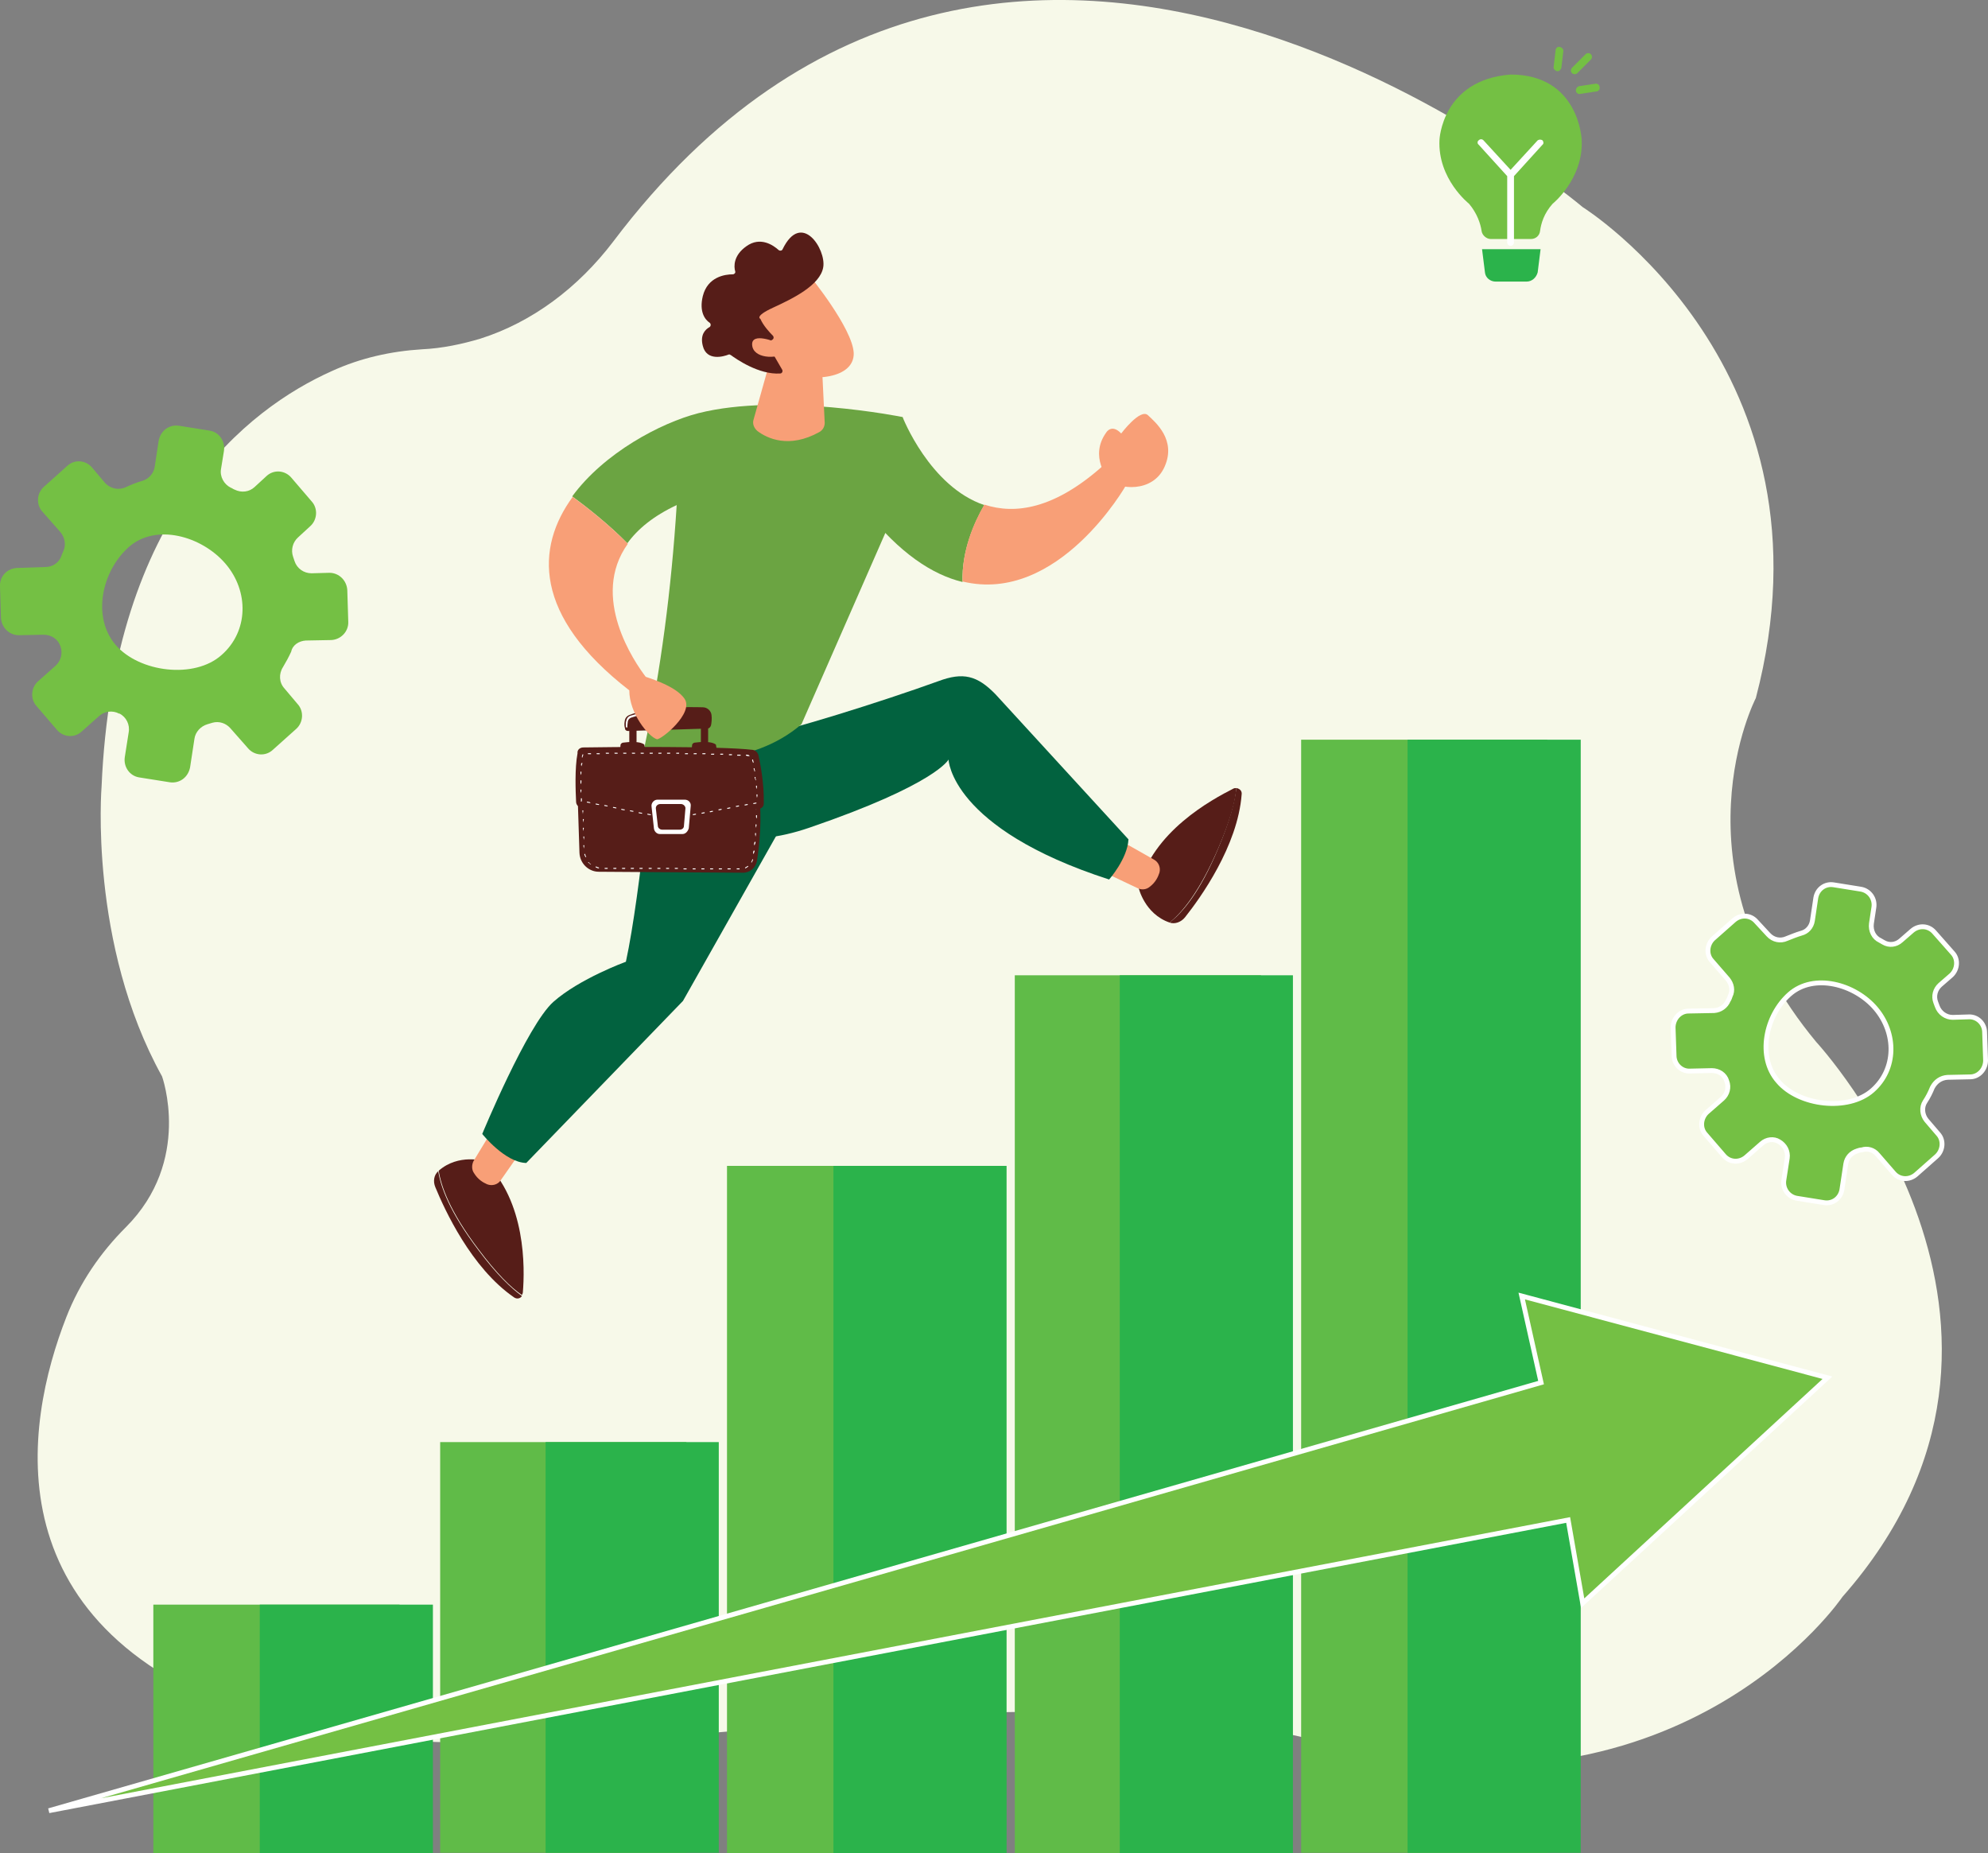
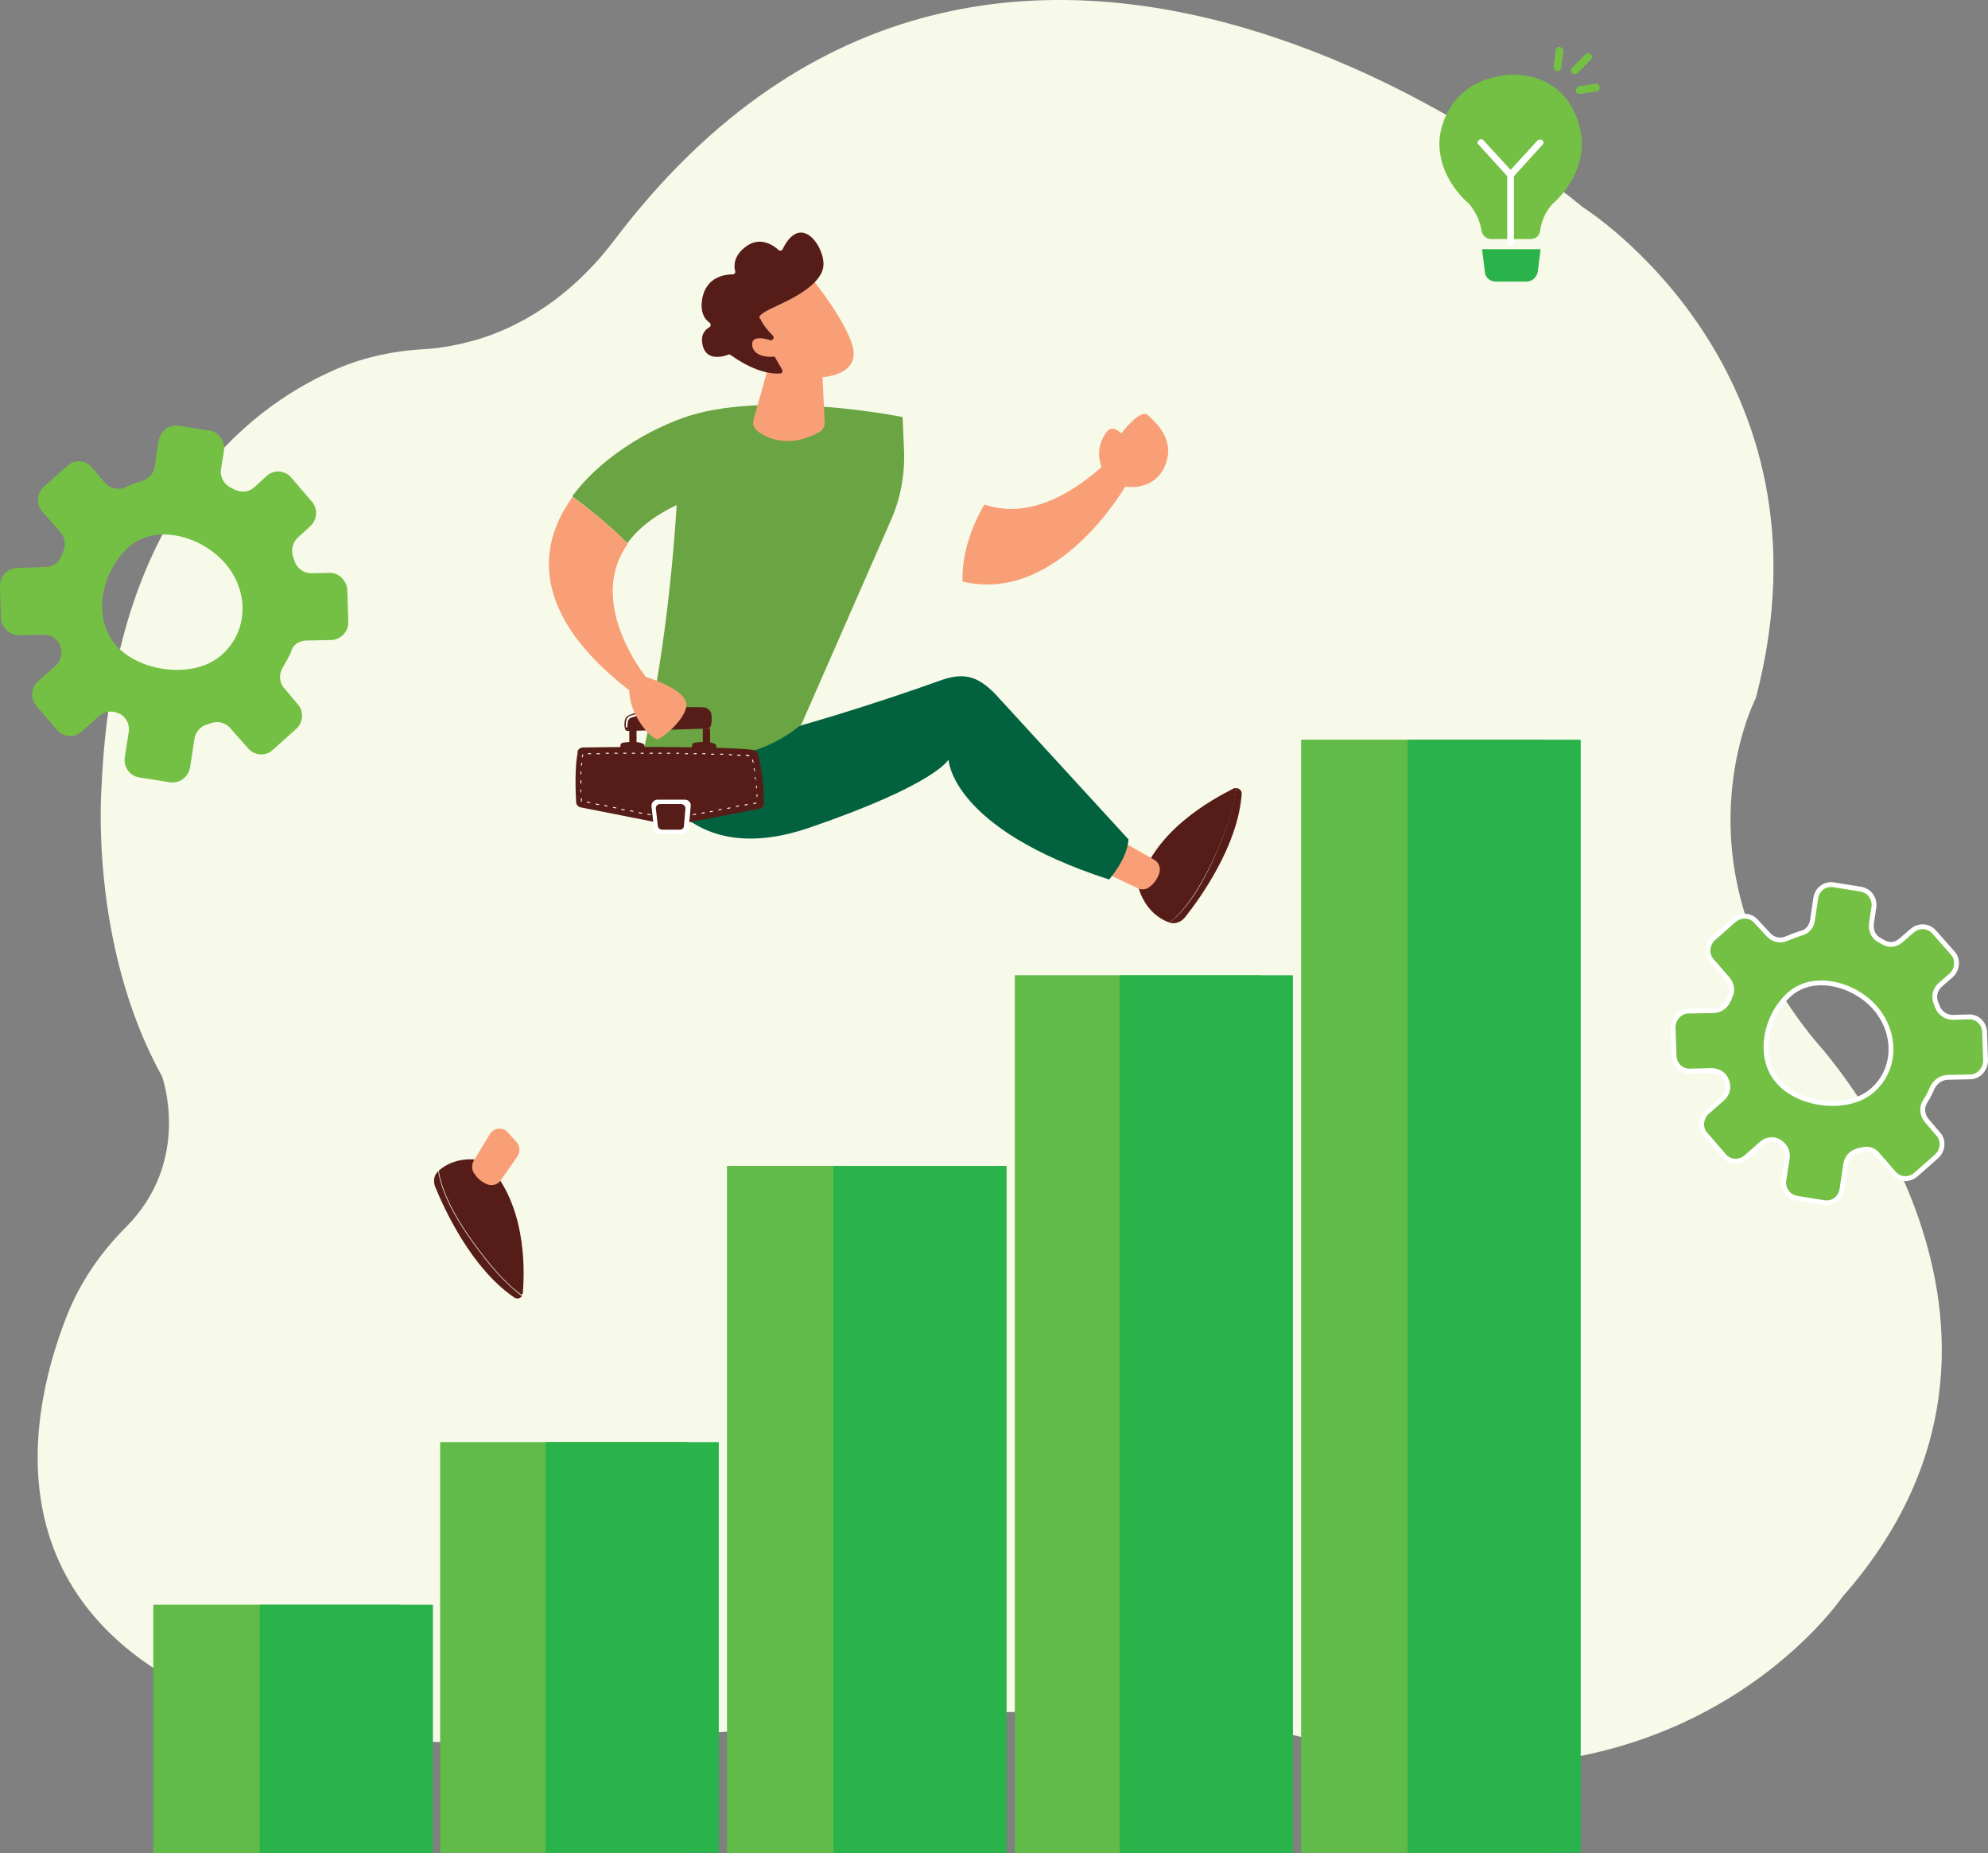
<svg xmlns="http://www.w3.org/2000/svg" id="Layer_1" x="0px" y="0px" style="enable-background:new 0 0 512 512;" xml:space="preserve" viewBox="50.9 64.49 411 383.11">
  <rect x="50.9" y="64.49" width="411" height="383.11" fill="#808080" stroke="none" />
  <style type="text/css">	.st0{fill:#F7F9E9;}	.st1{fill:#74C044;}	.st2{fill:#2BB34B;}	.st3{fill:#FFFFFF;}	.st4{fill-rule:evenodd;clip-rule:evenodd;fill:#60BB48;}	.st5{fill-rule:evenodd;clip-rule:evenodd;fill:#2BB34B;}	.st6{fill:#74C044;stroke:#FFFFFF;stroke-miterlimit:10;}	.st7{fill:#6BA442;}	.st8{fill:#F89F77;}	.st9{fill:#561D18;}	.st10{fill:#02623F;}</style>
  <g>
    <path id="XMLID_34_" class="st0" d="M105.9,420c-57.5-18.1-49.9-61.2-41.3-83.2c2.8-7.2,7.1-13.4,12.3-18.6   c13.8-13.8,7.5-31.2,7.5-31.2c-15.2-27.4-12.5-59.9-12.5-59.9c2.4-56.7,30.2-78.1,47.6-85.9c5.9-2.7,12.2-4.1,18.6-4.5   c4.3-0.2,8.4-1.1,12.1-2.2c10.7-3.4,20.2-10.5,27.5-20.1c81.5-108,200.4-7.1,200.4-7.1s53.7,33.5,35.8,101.5   c0,0-17.9,34.5,12.5,71.1c0,0,54.6,58.9,5.4,114.7c0,0-32.2,47.7-102.9,31.5c0,0-33.1-13.2-112.8-5.1   C216,421,138.1,430.1,105.9,420z" />
    <g>
      <path class="st1" d="M377.9,93.4c0,0-0.5-13.5-14.7-13.5c0,0,0,0,0,0c0,0,0,0,0,0c0,0,0,0,0,0c0,0,0,0,0,0    c-14.2,1.1-14.7,13.5-14.7,13.5c-0.4,8.1,6.1,13.2,6.1,13.2c1.7,2,2.4,4.2,2.6,5.6c0.1,0.9,1,1.7,1.9,1.7h2.8h2.7h2.8    c1,0,1.8-0.7,1.9-1.7c0.2-1.5,0.8-3.6,2.6-5.6C371.8,106.7,378.3,101.5,377.9,93.4z" />
      <path class="st2" d="M366.5,122.7h-6.4c-1.1,0-2.1-0.8-2.2-1.9l-0.6-4.8h12.1l-0.6,4.8C368.5,121.9,367.6,122.7,366.5,122.7z" />
      <g>
        <path class="st1" d="M377,82.5c0.1-0.1,0.3-0.2,0.4-0.2l3.3-0.5c0.4-0.1,0.9,0.2,0.9,0.7c0.1,0.4-0.2,0.9-0.7,0.9l-3.3,0.5     c-0.4,0.1-0.9-0.2-0.9-0.7C376.7,82.9,376.8,82.7,377,82.5z" />
        <path class="st1" d="M375.9,78.5l2.8-2.8c0.3-0.3,0.8-0.3,1.1,0c0.3,0.3,0.3,0.8,0,1.1l-2.8,2.8c-0.3,0.3-0.8,0.3-1.1,0     C375.6,79.4,375.6,78.8,375.9,78.5z" />
        <path class="st1" d="M372.7,74.4c0.2-0.2,0.4-0.3,0.7-0.2c0.4,0.1,0.8,0.5,0.7,0.9l-0.4,3.4c-0.1,0.4-0.5,0.8-0.9,0.7     c-0.4-0.1-0.8-0.5-0.7-0.9l0.4-3.4C372.5,74.7,372.6,74.5,372.7,74.4z" />
      </g>
      <path class="st3" d="M369.8,93.5c-0.3-0.2-0.7-0.2-1,0l-5.6,6.1l-5.6-6.1c-0.3-0.3-0.7-0.3-1,0c-0.3,0.2-0.3,0.7,0,0.9l5.9,6.5    v13.7c0,0.4,0.3,0.7,0.7,0.7c0.4,0,0.7-0.3,0.7-0.7v-13.7l5.9-6.5C370.1,94.2,370,93.7,369.8,93.5z" />
    </g>
    <g>
      <g>
        <rect x="201.2" y="305.5" class="st4" width="50.9" height="142.1" />
        <rect x="223.2" y="305.5" class="st5" width="35.8" height="142.1" />
      </g>
      <g>
        <rect x="260.7" y="266.1" class="st4" width="50.9" height="181.5" />
        <rect x="282.4" y="266.1" class="st5" width="35.8" height="181.5" />
      </g>
      <g>
        <g>
          <rect x="319.9" y="217.4" class="st4" width="50.9" height="230.1" />
          <g>
            <rect x="341.9" y="217.4" class="st5" width="35.8" height="230.1" />
          </g>
        </g>
      </g>
      <g>
        <rect x="141.9" y="362.6" class="st4" width="50.9" height="84.9" />
        <rect x="163.7" y="362.6" class="st5" width="35.8" height="84.9" />
      </g>
      <g>
        <rect x="82.6" y="396.2" class="st4" width="50.9" height="51.4" />
        <rect x="104.6" y="396.2" class="st5" width="35.8" height="51.4" />
      </g>
    </g>
-     <polygon class="st6" points="369.5,350.3 61,438.8 375.1,378.7 378.1,395.9 428.7,349.3 365.5,332.4  " />
    <g>
      <g>
        <path class="st1" d="M114.1,196.9l5.3-0.1c2-0.1,3.6-1.8,3.5-3.8l-0.2-6.5c-0.1-2-1.7-3.6-3.7-3.6l-3.7,0.1c-1.6,0-3-1-3.5-2.5     c-0.1-0.3-0.2-0.6-0.3-0.9c-0.5-1.4-0.1-3,1-4l2.5-2.3c1.5-1.3,1.7-3.7,0.3-5.2l-4.2-4.9c-1.3-1.5-3.6-1.7-5.1-0.3l-2.5,2.3     c-1.1,1-2.7,1.2-4.1,0.5c-0.3-0.1-0.5-0.3-0.8-0.4c-1.4-0.7-2.3-2.3-2-3.9l0.6-3.7c0.3-2-1-3.9-3-4.2l-6.3-1     c-2-0.3-3.8,1-4.2,3.1l-0.8,5.3c-0.2,1.4-1.2,2.6-2.6,3c-1.1,0.3-2.3,0.8-3.4,1.3c-1.5,0.7-3.2,0.3-4.3-0.9l-2.7-3.2     c-1.3-1.5-3.6-1.7-5.1-0.3l-4.8,4.3c-1.5,1.3-1.7,3.7-0.3,5.2l3.7,4.2c0.9,1.1,1.2,2.6,0.6,3.9c-0.1,0.3-0.3,0.6-0.4,1     c-0.5,1.4-1.8,2.3-3.3,2.3l-5.9,0.2c-2,0.1-3.6,1.7-3.5,3.8l0.2,6.5c0.1,2,1.7,3.6,3.7,3.6l5.1-0.1c1.6,0,3,0.9,3.5,2.4     c0,0,0,0,0,0c0.5,1.4,0.1,3-1,4l-3.6,3.2c-1.5,1.3-1.7,3.7-0.3,5.2l4.2,4.9c1.3,1.5,3.6,1.7,5.1,0.3l3.6-3.2     c1.1-1,2.8-1.2,4.1-0.5c0,0,0,0,0.1,0c1.4,0.7,2.2,2.3,1.9,3.9l-0.8,5.1c-0.3,2,1,3.9,3,4.2l6.3,1c2,0.3,3.8-1,4.2-3.1l0.9-5.9     c0.2-1.4,1.3-2.6,2.7-3c0.3-0.1,0.7-0.2,1-0.3c1.4-0.4,2.8,0.1,3.7,1.1l3.7,4.2c1.3,1.5,3.6,1.7,5.1,0.3l4.8-4.3     c1.5-1.3,1.7-3.7,0.3-5.2l-2.7-3.2c-1.1-1.2-1.2-3-0.3-4.4c0.6-1,1.2-2.1,1.7-3.2C111.4,197.8,112.7,197,114.1,196.9z      M96.7,199.9c-5.6,5-17,3.6-21.9-2.1c-4.9-5.7-2.9-15.2,2.7-20.2c5.6-5,15.1-2.3,20,3.4C102.4,186.7,102.3,195,96.7,199.9z" />
      </g>
    </g>
    <g>
      <g>
        <path class="st6" d="M453.5,287.2l4.7-0.1c1.8,0,3.2-1.6,3.2-3.4l-0.2-5.8c0-1.8-1.5-3.3-3.3-3.2l-3.3,0.1     c-1.4,0-2.7-0.9-3.2-2.3c-0.1-0.3-0.2-0.5-0.3-0.8c-0.5-1.3-0.1-2.7,0.9-3.6l2.3-2c1.3-1.2,1.5-3.3,0.3-4.6l-3.8-4.3     c-1.2-1.4-3.2-1.5-4.6-0.3l-2.3,2c-1,0.9-2.4,1.1-3.6,0.4c-0.2-0.1-0.5-0.3-0.7-0.4c-1.3-0.6-2-2-1.8-3.5l0.5-3.3     c0.3-1.8-0.9-3.5-2.7-3.8l-5.6-0.9c-1.8-0.3-3.4,0.9-3.7,2.7l-0.7,4.7c-0.2,1.3-1.1,2.3-2.3,2.6c-1,0.3-2,0.7-3,1.1     c-1.3,0.6-2.8,0.3-3.8-0.8L414,255c-1.2-1.4-3.2-1.5-4.6-0.3l-4.3,3.8c-1.3,1.2-1.5,3.3-0.3,4.6l3.3,3.8c0.8,1,1.1,2.3,0.5,3.5     c-0.1,0.3-0.2,0.6-0.4,0.9c-0.5,1.2-1.6,2-2.9,2.1l-5.3,0.1c-1.8,0-3.2,1.6-3.2,3.4l0.2,5.8c0,1.8,1.5,3.3,3.3,3.2l4.5-0.1     c1.4,0,2.7,0.8,3.1,2.2c0,0,0,0,0,0c0.5,1.3,0.1,2.7-0.9,3.6l-3.2,2.8c-1.3,1.2-1.5,3.3-0.3,4.6l3.8,4.4c1.2,1.4,3.2,1.5,4.6,0.3     l3.2-2.8c1-0.9,2.5-1.1,3.6-0.4c0,0,0,0,0,0c1.2,0.7,1.9,2,1.7,3.4l-0.7,4.5c-0.3,1.8,0.9,3.5,2.7,3.8l5.6,0.9     c1.8,0.3,3.4-0.9,3.7-2.7l0.8-5.3c0.2-1.3,1.1-2.3,2.4-2.7c0.3-0.1,0.6-0.2,0.9-0.2c1.2-0.4,2.5,0,3.3,1l3.3,3.8     c1.2,1.4,3.2,1.5,4.6,0.3l4.3-3.8c1.3-1.2,1.5-3.3,0.3-4.6l-2.4-2.8c-0.9-1.1-1.1-2.7-0.3-3.9c0.6-0.9,1.1-1.9,1.5-2.9     C451.1,288,452.2,287.3,453.5,287.2z M438,289.9c-5,4.4-15.2,3.2-19.5-1.9c-4.4-5-2.6-13.6,2.4-18c5-4.4,13.5-2.1,17.8,3     C443,278.1,443,285.5,438,289.9z" />
      </g>
    </g>
    <g>
-       <path class="st7" d="M237.5,150.7l-7.7,19.2c7.1,9,13.9,13.4,20.1,14.9c-0.2-6.4,2.4-12.3,4.5-15.9    C243.1,165.1,237.5,150.7,237.5,150.7z" />
      <path class="st8" d="M278.9,160.8c-10,8.9-18.1,10.1-24.5,8c-2.1,3.6-4.7,9.5-4.5,15.9c19.8,4.8,33.8-19.9,33.8-19.9L278.9,160.8z    " />
      <path class="st8" d="M280.1,163.6c0,0-4.1-4.7-0.5-9.7c0,0,1.1-1.9,3.1,0.2c0,0,3.9-5.2,5.5-3.8c1.6,1.5,5.9,5.1,3.5,10.6    C289.3,166.5,282,165.7,280.1,163.6z" />
      <path class="st8" d="M284.2,160c-0.5,0.1-1,0.1-1.6-0.1c-0.5-0.2-1.2-0.6-1.6-1.8c-0.1-0.4,0.1-0.9,0.5-1c0.4-0.1,0.9,0.1,1,0.5    c0.2,0.6,0.5,0.7,0.6,0.7c0.3,0.1,0.7,0,1.1-0.1l-1.6-2.9c-0.2-0.4-0.1-0.9,0.3-1.1c0.4-0.2,0.9-0.1,1.1,0.3l2,3.7    c0.2,0.4,0.1,0.9-0.3,1.1C285.7,159.4,285,159.8,284.2,160z" />
      <path class="st9" d="M141.5,306.6c-0.9,0.8-1.1,2.1-0.6,3.3c1.9,4.6,7.4,16.7,16.3,22.8c0.6,0.4,1.3,0.2,1.6-0.3    c-2.2-1.6-5.2-4.4-9-9.5C143.8,315,142,309.8,141.5,306.6z" />
      <path class="st9" d="M151,304.5c0,0-5.3-1.6-9.4,2c0,0,0,0,0,0c0.5,3.2,2.3,8.4,8.2,16.2c3.8,5.1,6.8,8,9,9.5    c0.1-0.2,0.2-0.4,0.2-0.6C159.4,326.7,159.7,312.8,151,304.5z" />
      <path class="st8" d="M157.9,303.5l-3.5,5c-0.6,0.9-1.8,1.2-2.8,0.8c-0.9-0.4-1.9-1-2.7-2.3c-0.5-0.7-0.5-1.7-0.1-2.5l3.4-5.6    c0.8-1.3,2.7-1.5,3.7-0.3l1.8,2C158.4,301.4,158.5,302.6,157.9,303.5z" />
      <path class="st9" d="M292.7,255.2c1.1,0.4,2.4-0.1,3.2-1.1c3.1-3.9,10.9-14.7,11.7-25.4c0.1-0.7-0.4-1.2-1.1-1.3    c-0.3,2.7-1.3,6.7-3.8,12.6C298.9,249.1,295.3,253.2,292.7,255.2z" />
      <path class="st9" d="M286.3,248c0,0,1.2,5.4,6.4,7.2c0,0,0,0,0,0c2.5-2,6.1-6.2,10-15.2c2.5-5.8,3.6-9.8,3.8-12.6    c-0.2,0-0.4,0-0.6,0.1C301.4,229.8,289.1,236.4,286.3,248z" />
      <path class="st8" d="M284.2,239.2l5.3,3c0.9,0.5,1.4,1.6,1.1,2.7c-0.3,0.9-0.8,2-2,2.9c-0.7,0.6-1.7,0.7-2.5,0.3l-5.9-2.8    c-1.4-0.7-1.7-2.5-0.7-3.7l1.8-2C282.1,238.8,283.2,238.6,284.2,239.2z" />
-       <path class="st10" d="M186.2,217.4c0,0-2.8,31.6-5.9,45.9c0,0-9.6,3.5-15,8.3c-5.4,4.8-14.7,27.3-14.7,27.3s4.7,5.9,9.1,6    l32.4-33.5l23.1-40.9l-4.6-15.9L186.2,217.4z" />
      <path class="st10" d="M186.2,214.9l-0.9,8.7c0,0,6.6,21,32.9,12c26.3-9,28.8-14.1,28.8-14.1s0.4,14.2,33.2,24.8c0,0,3.8-4.3,4-8.3    l-27.5-30c-3.8-3.9-6.7-4.6-11.8-2.7c-11.3,4.1-32.6,10.8-36,10.9L186.2,214.9z" />
      <path class="st7" d="M195.3,149.9c-7.8,2-19.5,8.2-26.1,17.2c3,2.2,7.7,5.9,11.4,9.7c2.1-2.9,5.3-5.6,10.2-7.9    c-1.1,17.4-3.3,34.2-6.7,50.2c-0.2,1,0.4,2,1.5,2.1c5.3,0.7,20.6,2,31-7l18.5-42.2c2-4.5,2.9-9.5,2.7-14.4l-0.3-6.9    C237.5,150.7,212.3,145.6,195.3,149.9z" />
      <path class="st3" d="M192.2,168l6.9-3L192.2,168z" />
      <path class="st8" d="M210.8,136.6l-4.1,14.6c-0.3,0.9,0.1,1.8,0.8,2.4c2,1.5,6.5,3.7,12.8,0.2c0.7-0.4,1.1-1.1,1.1-1.9l-0.6-12.4    L210.8,136.6z" />
      <g>
        <path class="st8" d="M218.3,121.5c0,0,8.9,10.9,9.1,16c0.1,5.1-8,6.3-15.8,3.7L204,129L218.3,121.5z" />
        <path class="st9" d="M210.6,134.7c0.3-0.2,0.3-0.6,0.1-0.8c-0.7-0.7-2-2.1-2.6-3.5c0,0-1.3-0.5,2.6-2.3c3.9-1.8,9.8-4.6,10.4-8.4     c0.6-3.7-4.5-11.7-8.4-3.7c-0.1,0.3-0.5,0.4-0.8,0.2c-1.1-1-3.8-2.9-6.7-0.8c-2.7,1.9-2.6,4.2-2.3,5.2c0.1,0.3-0.2,0.6-0.5,0.6     c-1.6,0-5.2,0.5-6.2,4.5c-0.8,3.3,0.5,4.9,1.4,5.5c0.3,0.2,0.3,0.7,0,0.9c-0.9,0.5-2,1.6-1.4,3.9c0.8,3.2,4.3,2.2,5.3,1.8     c0.2-0.1,0.3,0,0.5,0.1c1.1,0.8,5.8,4.1,10.2,3.8c0.4,0,0.6-0.5,0.4-0.8l-2.9-5c-0.1-0.2-0.1-0.5,0.1-0.7L210.6,134.7z" />
        <path class="st8" d="M211.5,135.3c0,0-5.3-2.3-5.1,0.5s4.9,3,7,1.6L211.5,135.3z" />
      </g>
    </g>
    <g>
-       <path class="st9" d="M170.3,228.4l0.4,12.4c0.1,2.2,1.9,3.9,4,3.9l29.8,0.2c1.5,0,2.7-1.1,2.9-2.5c0.5-3.1,1.1-8.8,0.4-14H170.3z" />
-       <path class="st3" d="M203.8,244.2C203.8,244.2,203.8,244.2,203.8,244.2l-0.5,0c-0.1,0-0.1,0-0.1-0.1c0-0.1,0-0.1,0.1-0.1    c0,0,0,0,0,0l0.5,0C203.8,244,203.8,244.1,203.8,244.2C203.8,244.2,203.8,244.2,203.8,244.2z M201.9,244.2    C201.9,244.2,201.9,244.2,201.9,244.2l-0.5,0c-0.1,0-0.1,0-0.1-0.1c0-0.1,0-0.1,0.1-0.1c0,0,0,0,0,0l0.5,0    C202,244,202,244.1,201.9,244.2C202,244.2,202,244.2,201.9,244.2z M200.1,244.2C200.1,244.2,200.1,244.2,200.1,244.2l-0.5,0    c-0.1,0-0.1,0-0.1-0.1c0-0.1,0-0.1,0.1-0.1l0.5,0C200.2,244,200.2,244.1,200.1,244.2C200.2,244.2,200.2,244.2,200.1,244.2z     M198.3,244.2C198.3,244.2,198.3,244.2,198.3,244.2l-0.5,0c-0.1,0-0.1,0-0.1-0.1c0-0.1,0-0.1,0.1-0.1c0,0,0,0,0,0l0.5,0    C198.3,244,198.4,244,198.3,244.2C198.4,244.1,198.3,244.2,198.3,244.2z M196.5,244.2C196.5,244.2,196.5,244.2,196.5,244.2l-0.5,0    c-0.1,0-0.1,0-0.1-0.1c0-0.1,0-0.1,0.1-0.1c0,0,0,0,0,0l0.5,0C196.5,244,196.6,244,196.5,244.2    C196.6,244.1,196.5,244.2,196.5,244.2z M194.7,244.2C194.7,244.2,194.7,244.2,194.7,244.2l-0.5,0c-0.1,0-0.1,0-0.1-0.1    c0-0.1,0-0.1,0.1-0.1c0,0,0,0,0,0l0.5,0C194.7,244,194.7,244,194.7,244.2C194.7,244.1,194.7,244.2,194.7,244.2z M192.8,244.2    C192.8,244.2,192.8,244.2,192.8,244.2l-0.5,0c-0.1,0-0.1,0-0.1-0.1c0-0.1,0-0.1,0.1-0.1c0,0,0,0,0,0l0.5,0    C192.9,244,192.9,244,192.8,244.2C192.9,244.1,192.9,244.2,192.8,244.2z M191,244.1C191,244.1,191,244.1,191,244.1l-0.5,0    c-0.1,0-0.1,0-0.1-0.1c0-0.1,0-0.1,0.1-0.1c0,0,0,0,0,0l0.5,0C191.1,244,191.1,244,191,244.1C191.1,244.1,191.1,244.1,191,244.1z     M189.2,244.1C189.2,244.1,189.2,244.1,189.2,244.1l-0.5,0c-0.1,0-0.1,0-0.1-0.1c0-0.1,0-0.1,0.1-0.1c0,0,0,0,0,0l0.5,0    C189.2,244,189.3,244,189.2,244.1C189.3,244.1,189.2,244.1,189.2,244.1z M187.4,244.1C187.4,244.1,187.4,244.1,187.4,244.1l-0.5,0    c-0.1,0-0.1,0-0.1-0.1c0-0.1,0-0.1,0.1-0.1l0.5,0C187.4,243.9,187.5,244,187.4,244.1C187.5,244.1,187.4,244.1,187.4,244.1z     M185.6,244.1C185.6,244.1,185.6,244.1,185.6,244.1l-0.5,0c-0.1,0-0.1,0-0.1-0.1c0-0.1,0-0.1,0.1-0.1c0,0,0,0,0,0l0.5,0    C185.6,243.9,185.7,244,185.6,244.1C185.7,244.1,185.6,244.1,185.6,244.1z M183.7,244.1C183.7,244.1,183.7,244.1,183.7,244.1    l-0.5,0c-0.1,0-0.1,0-0.1-0.1c0-0.1,0-0.1,0.1-0.1c0,0,0,0,0,0l0.5,0C183.8,243.9,183.8,244,183.7,244.1    C183.8,244.1,183.8,244.1,183.7,244.1z M181.9,244.1C181.9,244.1,181.9,244.1,181.9,244.1l-0.5,0c-0.1,0-0.1,0-0.1-0.1    c0-0.1,0-0.1,0.1-0.1c0,0,0,0,0,0l0.5,0C182,243.9,182,243.9,181.9,244.1C182,244,182,244.1,181.9,244.1z M180.1,244.1    C180.1,244.1,180.1,244.1,180.1,244.1l-0.5,0c-0.1,0-0.1,0-0.1-0.1c0-0.1,0-0.1,0.1-0.1c0,0,0,0,0,0l0.5,0    C180.2,243.9,180.2,243.9,180.1,244.1C180.2,244,180.2,244.1,180.1,244.1z M178.3,244.1C178.3,244.1,178.3,244.1,178.3,244.1    l-0.5,0c-0.1,0-0.1,0-0.1-0.1c0-0.1,0-0.1,0.1-0.1c0,0,0,0,0,0l0.5,0C178.3,243.9,178.4,243.9,178.3,244.1    C178.4,244,178.3,244.1,178.3,244.1z M176.5,244.1C176.5,244.1,176.5,244.1,176.5,244.1l-0.5,0c-0.1,0-0.1,0-0.1-0.1    c0-0.1,0-0.1,0.1-0.1c0,0,0,0,0,0l0.5,0C176.5,243.9,176.6,243.9,176.5,244.1C176.6,244,176.5,244.1,176.5,244.1z M205,244    C205,244,204.9,244,205,244c-0.1-0.1-0.1-0.2,0-0.2c0.2-0.1,0.3-0.2,0.5-0.3c0,0,0.1,0,0.1,0c0,0,0,0.1,0,0.1    C205.4,243.8,205.2,243.9,205,244C205,244,205,244,205,244z M174.7,244C174.6,244,174.6,244,174.7,244c-0.2,0-0.4-0.1-0.6-0.2    c0,0-0.1-0.1-0.1-0.1c0,0,0.1-0.1,0.1-0.1c0.2,0.1,0.3,0.1,0.5,0.2C174.7,243.8,174.8,243.8,174.7,244    C174.7,243.9,174.7,244,174.7,244z M173,243.2C173,243.2,173,243.2,173,243.2c-0.2-0.1-0.3-0.3-0.5-0.4c0,0,0-0.1,0-0.1    c0,0,0.1,0,0.1,0c0.1,0.1,0.2,0.3,0.4,0.4C173.1,243,173.1,243.1,173,243.2C173.1,243.2,173.1,243.2,173,243.2z M206.3,242.8    C206.3,242.8,206.3,242.8,206.3,242.8c-0.1,0-0.1-0.1-0.1-0.1c0.1-0.2,0.2-0.3,0.2-0.5c0,0,0.1-0.1,0.1-0.1c0,0,0.1,0.1,0.1,0.1    C206.5,242.4,206.5,242.5,206.3,242.8C206.4,242.7,206.3,242.8,206.3,242.8z M172,241.7C171.9,241.7,171.9,241.7,172,241.7    c-0.2-0.2-0.2-0.4-0.3-0.6c0,0,0-0.1,0.1-0.1c0,0,0.1,0,0.1,0.1c0,0.2,0.1,0.3,0.2,0.5C172.1,241.6,172,241.7,172,241.7    C172,241.7,172,241.7,172,241.7z M206.7,241C206.7,241,206.7,241,206.7,241c-0.1,0-0.1-0.1-0.1-0.1c0-0.2,0-0.4,0.1-0.5    c0-0.1,0.1-0.1,0.1-0.1c0,0,0.1,0.1,0.1,0.1C206.9,240.6,206.8,240.7,206.7,241C206.8,241,206.8,241,206.7,241z M171.6,239.9    C171.6,239.9,171.5,239.9,171.6,239.9l-0.1-0.6c0-0.1,0-0.1,0.1-0.1c0,0,0.1,0,0.1,0.1L171.6,239.9    C171.7,239.9,171.7,239.9,171.6,239.9C171.6,239.9,171.6,239.9,171.6,239.9z M206.9,239.2C206.9,239.2,206.9,239.2,206.9,239.2    c-0.1,0-0.1-0.1-0.1-0.1c0-0.2,0-0.4,0.1-0.5c0-0.1,0.1-0.1,0.1-0.1c0.1,0,0.1,0,0.1,0.1C207.1,238.8,207,238.9,206.9,239.2    C207,239.2,207,239.2,206.9,239.2z M171.6,238.1C171.5,238.1,171.5,238.1,171.6,238.1l-0.1-0.6c0-0.1,0-0.1,0.1-0.1    c0,0,0.1,0,0.1,0.1L171.6,238.1C171.7,238.1,171.6,238.1,171.6,238.1C171.6,238.1,171.6,238.1,171.6,238.1z M207.1,237.4    C207.1,237.4,207.1,237.4,207.1,237.4C207,237.4,207,237.3,207.1,237.4c-0.1-0.3-0.1-0.5-0.1-0.6c0-0.1,0-0.1,0.1-0.1    c0.1,0,0.1,0,0.1,0.1C207.2,236.9,207.2,237.1,207.1,237.4C207.2,237.3,207.2,237.4,207.1,237.4z M171.5,236.3    C171.5,236.3,171.4,236.3,171.5,236.3l-0.1-0.6c0-0.1,0-0.1,0.1-0.1c0.1,0,0.1,0,0.1,0.1L171.5,236.3    C171.6,236.3,171.6,236.3,171.5,236.3C171.5,236.3,171.5,236.3,171.5,236.3z M207.2,235.6C207.2,235.6,207.2,235.6,207.2,235.6    C207.2,235.6,207.1,235.5,207.2,235.6c-0.1-0.3-0.1-0.5-0.1-0.6c0-0.1,0-0.1,0.1-0.1c0.1,0,0.1,0,0.1,0.1    C207.3,235.1,207.3,235.3,207.2,235.6C207.3,235.5,207.3,235.6,207.2,235.6z M171.5,234.5C171.4,234.5,171.4,234.5,171.5,234.5    l-0.1-0.6c0-0.1,0-0.1,0.1-0.1c0,0,0.1,0,0.1,0.1L171.5,234.5C171.5,234.4,171.5,234.5,171.5,234.5    C171.5,234.5,171.5,234.5,171.5,234.5z M207.3,233.7C207.3,233.7,207.3,233.7,207.3,233.7C207.2,233.7,207.2,233.7,207.3,233.7    c-0.1-0.2-0.1-0.4-0.1-0.5l0-0.1c0-0.1,0-0.1,0.1-0.1c0,0,0,0,0,0c0.1,0,0.1,0,0.1,0.1l0,0.1C207.4,233.4,207.4,233.5,207.3,233.7    C207.4,233.7,207.3,233.7,207.3,233.7z M171.4,232.7C171.3,232.7,171.3,232.6,171.4,232.7l-0.1-0.6c0-0.1,0-0.1,0.1-0.1    c0,0,0.1,0,0.1,0.1L171.4,232.7C171.5,232.6,171.5,232.7,171.4,232.7C171.4,232.7,171.4,232.7,171.4,232.7z M207.2,231.9    C207.2,231.9,207.1,231.9,207.2,231.9c-0.1-0.3-0.1-0.5-0.1-0.6c0-0.1,0-0.1,0.1-0.1c0.1,0,0.1,0,0.1,0.1    C207.3,231.5,207.3,231.7,207.2,231.9C207.3,231.9,207.3,231.9,207.2,231.9C207.2,231.9,207.2,231.9,207.2,231.9z M171.3,230.9    C171.3,230.9,171.2,230.8,171.3,230.9l-0.1-0.6c0-0.1,0-0.1,0.1-0.1c0,0,0.1,0,0.1,0.1L171.3,230.9    C171.4,230.8,171.4,230.9,171.3,230.9C171.3,230.9,171.3,230.9,171.3,230.9z M207.1,230.1C207.1,230.1,207.1,230.1,207.1,230.1    c-0.1-0.3-0.1-0.4-0.1-0.6c0-0.1,0-0.1,0.1-0.1c0,0,0.1,0,0.1,0.1C207.2,229.7,207.2,229.8,207.1,230.1    C207.2,230.1,207.2,230.1,207.1,230.1C207.1,230.1,207.1,230.1,207.1,230.1z M171.3,229C171.2,229,171.2,229,171.3,229l-0.1-0.6    c0-0.1,0-0.1,0.1-0.1c0,0,0.1,0,0.1,0.1L171.3,229C171.4,229,171.3,229,171.3,229C171.3,229,171.3,229,171.3,229z M206.8,228.5    h-0.5c-0.1,0-0.1,0-0.1-0.1c0-0.1,0-0.1,0.1-0.1h0.5C206.8,228.3,206.9,228.3,206.8,228.5C206.9,228.5,206.8,228.5,206.8,228.5z     M205,228.5h-0.5c-0.1,0-0.1,0-0.1-0.1c0-0.1,0-0.1,0.1-0.1h0.5C205,228.3,205.1,228.3,205,228.5C205.1,228.5,205,228.5,205,228.5    z M203.2,228.5h-0.5c-0.1,0-0.1,0-0.1-0.1c0-0.1,0-0.1,0.1-0.1h0.5C203.2,228.3,203.2,228.3,203.2,228.5    C203.2,228.5,203.2,228.5,203.2,228.5z M201.3,228.5h-0.5c-0.1,0-0.1,0-0.1-0.1c0-0.1,0-0.1,0.1-0.1h0.5    C201.4,228.3,201.4,228.3,201.3,228.5C201.4,228.5,201.4,228.5,201.3,228.5z M199.5,228.5H199c-0.1,0-0.1,0-0.1-0.1    c0-0.1,0-0.1,0.1-0.1h0.5C199.6,228.3,199.6,228.3,199.5,228.5C199.6,228.5,199.6,228.5,199.5,228.5z M197.7,228.5h-0.5    c-0.1,0-0.1,0-0.1-0.1c0-0.1,0-0.1,0.1-0.1h0.5C197.7,228.3,197.8,228.3,197.7,228.5C197.8,228.5,197.7,228.5,197.7,228.5z     M195.9,228.5h-0.5c-0.1,0-0.1,0-0.1-0.1c0-0.1,0-0.1,0.1-0.1h0.5C195.9,228.3,196,228.3,195.9,228.5    C196,228.5,195.9,228.5,195.9,228.5z M194.1,228.5h-0.5c-0.1,0-0.1,0-0.1-0.1c0-0.1,0-0.1,0.1-0.1h0.5    C194.1,228.3,194.1,228.3,194.1,228.5C194.1,228.5,194.1,228.5,194.1,228.5z M192.2,228.5h-0.5c-0.1,0-0.1,0-0.1-0.1    c0-0.1,0-0.1,0.1-0.1h0.5C192.3,228.3,192.3,228.3,192.2,228.5C192.3,228.5,192.3,228.5,192.2,228.5z M190.4,228.5h-0.5    c-0.1,0-0.1,0-0.1-0.1c0-0.1,0-0.1,0.1-0.1h0.5C190.5,228.3,190.5,228.3,190.4,228.5C190.5,228.5,190.5,228.5,190.4,228.5z     M188.6,228.5h-0.5c-0.1,0-0.1,0-0.1-0.1c0-0.1,0-0.1,0.1-0.1h0.5C188.6,228.3,188.7,228.3,188.6,228.5    C188.7,228.5,188.6,228.5,188.6,228.5z M186.8,228.5h-0.5c-0.1,0-0.1,0-0.1-0.1c0-0.1,0-0.1,0.1-0.1h0.5    C186.8,228.3,186.9,228.3,186.8,228.5C186.9,228.5,186.8,228.5,186.8,228.5z M185,228.5h-0.5c-0.1,0-0.1,0-0.1-0.1    c0-0.1,0-0.1,0.1-0.1h0.5C185,228.3,185,228.3,185,228.5C185,228.5,185,228.5,185,228.5z M183.1,228.5h-0.5c-0.1,0-0.1,0-0.1-0.1    c0-0.1,0-0.1,0.1-0.1h0.5C183.2,228.3,183.2,228.3,183.1,228.5C183.2,228.5,183.2,228.5,183.1,228.5z M181.3,228.5h-0.5    c-0.1,0-0.1,0-0.1-0.1c0-0.1,0-0.1,0.1-0.1h0.5C181.4,228.3,181.4,228.3,181.3,228.5C181.4,228.5,181.4,228.5,181.3,228.5z     M179.5,228.5H179c-0.1,0-0.1,0-0.1-0.1c0-0.1,0-0.1,0.1-0.1h0.5C179.6,228.3,179.6,228.3,179.5,228.5    C179.6,228.5,179.6,228.5,179.5,228.5z M177.7,228.5h-0.5c-0.1,0-0.1,0-0.1-0.1c0-0.1,0-0.1,0.1-0.1h0.5    C177.7,228.3,177.8,228.3,177.7,228.5C177.8,228.5,177.7,228.5,177.7,228.5z M175.9,228.5h-0.5c-0.1,0-0.1,0-0.1-0.1    c0-0.1,0-0.1,0.1-0.1h0.5C175.9,228.3,176,228.3,175.9,228.5C176,228.5,175.9,228.5,175.9,228.5z M174,228.5h-0.5    c-0.1,0-0.1,0-0.1-0.1c0-0.1,0-0.1,0.1-0.1h0.5C174.1,228.3,174.1,228.3,174,228.5C174.1,228.5,174.1,228.5,174,228.5z     M172.2,228.5h-0.5c-0.1,0-0.1,0-0.1-0.1c0-0.1,0-0.1,0.1-0.1h0.5C172.3,228.3,172.3,228.3,172.2,228.5    C172.3,228.5,172.3,228.5,172.2,228.5z" />
      <path class="st9" d="M179.1,219.4l0.1-1c0.1-0.2,0.3-0.4,0.6-0.4c0.9-0.1,3.2-0.4,4.3,0.4l0.2,1.1L179.1,219.4z" />
      <path class="st9" d="M182,218.4c-0.2,0.1-0.4,0.1-0.6,0c-0.3-0.1-0.4-0.3-0.4-0.6l0-3h1.5l0,3C182.4,218.1,182.2,218.4,182,218.4z    " />
      <path class="st9" d="M193.9,219.4l0.1-1c0.1-0.2,0.3-0.4,0.6-0.4c0.9-0.1,3.2-0.4,4.3,0.4l0.2,1.1L193.9,219.4z" />
-       <path class="st9" d="M196.8,218.4c-0.2,0.1-0.4,0.1-0.6,0c-0.3-0.1-0.4-0.3-0.4-0.6l0-3.3h1.5l0,3.3    C197.2,218.1,197,218.4,196.8,218.4z" />
+       <path class="st9" d="M196.8,218.4c-0.2,0.1-0.4,0.1-0.6,0l0-3.3h1.5l0,3.3    C197.2,218.1,197,218.4,196.8,218.4z" />
      <path class="st9" d="M180.7,215.6l16.4-0.5c0.4,0,0.7-0.3,0.8-0.7c0.1-0.5,0.2-1.3,0.1-2.1c-0.1-0.9-0.9-1.6-1.8-1.6    c-3.1-0.1-10.9-0.1-15.2,1.6c-0.5,0.2-0.8,0.6-0.9,1c-0.1,0.5-0.2,1.1,0,1.7C180.1,215.4,180.4,215.6,180.7,215.6z" />
      <path class="st3" d="M180.5,214.9c-0.1,0-0.2-0.1-0.2-0.2c0,0-0.1-0.7,0.1-1.3c0.1-0.5,0.5-0.9,1-1c0.9-0.3,2.7-0.7,4.1-0.8    c0.1,0,0.2,0.1,0.2,0.2c0,0.1-0.1,0.2-0.2,0.2c-1.4,0-3.1,0.5-4,0.8c-0.4,0.1-0.7,0.4-0.8,0.8c-0.1,0.6-0.1,1.1-0.1,1.1    C180.6,214.8,180.6,214.9,180.5,214.9C180.5,214.9,180.5,214.9,180.5,214.9z" />
      <path class="st9" d="M171.5,219c5.3-0.1,28.3-0.3,35,0.5c0.6,0.1,1,0.5,1.2,1.1c0.4,1.8,1.2,5.9,1.1,10c0,0.6-0.4,1-1,1.1    l-15.2,2.9h-5.4l-16.2-3.2c-0.6-0.1-1-0.6-1-1.2c-0.1-2.1-0.3-6.9,0.3-10C170.2,219.5,170.8,219,171.5,219z" />
      <path class="st3" d="M191.1,233.4h-0.5c-0.1,0-0.1,0-0.1-0.1s0-0.1,0.1-0.1h0.5C191.2,233.2,191.2,233.2,191.1,233.4    C191.2,233.3,191.2,233.4,191.1,233.4z M189.3,233.4h-0.5c-0.1,0-0.1,0-0.1-0.1s0-0.1,0.1-0.1h0.5    C189.3,233.2,189.4,233.2,189.3,233.4C189.4,233.3,189.3,233.4,189.3,233.4z M187.5,233.4h-0.3l-0.6-0.1c0,0-0.1-0.1-0.1-0.1    c0,0,0.1-0.1,0.1-0.1l0.5,0.1l0.3,0C187.5,233.2,187.6,233.2,187.5,233.4C187.6,233.3,187.5,233.4,187.5,233.4z M192.4,233.4    C192.3,233.4,192.3,233.3,192.4,233.4c-0.1-0.1-0.1-0.2,0-0.2l0.5-0.1c0,0,0.1,0,0.1,0.1c0,0,0,0.1-0.1,0.1L192.4,233.4    C192.4,233.4,192.4,233.4,192.4,233.4z M194.2,233C194.1,233,194.1,233,194.2,233c-0.1-0.1-0.1-0.2,0-0.2l0.5-0.1    c0,0,0.1,0,0.1,0.1c0,0,0,0.1-0.1,0.1L194.2,233C194.2,233,194.2,233,194.2,233z M185.4,233C185.4,233,185.4,233,185.4,233    l-0.6-0.1c0,0-0.1-0.1-0.1-0.1c0,0,0.1-0.1,0.1-0.1l0.5,0.1C185.5,232.8,185.5,232.9,185.4,233C185.5,233,185.4,233,185.4,233z     M196,232.7C195.9,232.7,195.9,232.7,196,232.7c-0.1-0.1-0.1-0.2,0-0.2l0.5-0.1c0,0,0.1,0,0.1,0.1c0,0,0,0.1-0.1,0.1L196,232.7    C196,232.7,196,232.7,196,232.7z M183.6,232.7C183.6,232.7,183.6,232.7,183.6,232.7l-0.6-0.1c0,0-0.1-0.1-0.1-0.1    c0,0,0.1-0.1,0.1-0.1l0.5,0.1C183.7,232.5,183.7,232.5,183.6,232.7C183.7,232.6,183.7,232.7,183.6,232.7z M197.7,232.4    C197.7,232.4,197.7,232.3,197.7,232.4c-0.1-0.1-0.1-0.2,0-0.2l0.5-0.1c0,0,0.1,0,0.1,0.1c0,0,0,0.1-0.1,0.1L197.7,232.4    C197.8,232.4,197.7,232.4,197.7,232.4z M181.8,232.3C181.8,232.3,181.8,232.3,181.8,232.3l-0.6-0.1c0,0-0.1-0.1-0.1-0.1    c0,0,0.1-0.1,0.1-0.1l0.5,0.1C181.9,232.1,181.9,232.2,181.8,232.3C181.9,232.3,181.9,232.3,181.8,232.3z M199.5,232    C199.5,232,199.4,232,199.5,232c-0.1-0.1-0.1-0.2,0-0.2l0.5-0.1c0,0,0.1,0,0.1,0.1c0,0,0,0.1-0.1,0.1L199.5,232    C199.5,232,199.5,232,199.5,232z M180,232C180,232,180,232,180,232l-0.6-0.1c0,0-0.1-0.1-0.1-0.1c0,0,0.1-0.1,0.1-0.1l0.5,0.1    C180.1,231.8,180.1,231.8,180,232C180.1,231.9,180.1,232,180,232z M201.3,231.7C201.3,231.7,201.2,231.6,201.3,231.7    c-0.1-0.1-0.1-0.2,0-0.2l0.5-0.1c0,0,0.1,0,0.1,0.1c0,0,0,0.1-0.1,0.1L201.3,231.7C201.3,231.7,201.3,231.7,201.3,231.7z     M178.3,231.6C178.3,231.6,178.3,231.6,178.3,231.6l-0.6-0.1c0,0-0.1-0.1-0.1-0.1c0,0,0.1-0.1,0.1-0.1l0.5,0.1    C178.3,231.4,178.4,231.5,178.3,231.6C178.3,231.6,178.3,231.6,178.3,231.6z M203.1,231.3C203.1,231.3,203,231.3,203.1,231.3    c-0.1-0.1-0.1-0.2,0-0.2l0.5-0.1c0,0,0.1,0,0.1,0.1c0,0,0,0.1-0.1,0.1L203.1,231.3C203.1,231.3,203.1,231.3,203.1,231.3z     M176.5,231.2C176.5,231.2,176.5,231.2,176.5,231.2l-0.6-0.1c0,0-0.1-0.1-0.1-0.1c0,0,0.1-0.1,0.1-0.1l0.5,0.1    C176.5,231.1,176.6,231.1,176.5,231.2C176.6,231.2,176.5,231.2,176.5,231.2z M204.9,231C204.8,231,204.8,231,204.9,231    c-0.1-0.1-0.1-0.2,0-0.2l0.5-0.1c0,0,0.1,0,0.1,0.1c0,0,0,0.1-0.1,0.1L204.9,231C204.9,231,204.9,231,204.9,231z M174.7,230.9    C174.7,230.9,174.7,230.9,174.7,230.9l-0.6-0.1c0,0-0.1-0.1-0.1-0.1c0,0,0.1-0.1,0.1-0.1l0.5,0.1    C174.8,230.7,174.8,230.8,174.7,230.9C174.8,230.9,174.7,230.9,174.7,230.9z M206.7,230.7C206.6,230.7,206.6,230.6,206.7,230.7    c-0.1-0.1-0.1-0.2,0-0.2l0.5-0.1c0,0,0.1,0,0.1,0.1c0,0,0,0.1-0.1,0.1L206.7,230.7C206.7,230.7,206.7,230.7,206.7,230.7z     M172.9,230.5C172.9,230.5,172.9,230.5,172.9,230.5l-0.6-0.1c0,0-0.1-0.1-0.1-0.1c0,0,0.1-0.1,0.1-0.1l0.5,0.1    C173,230.4,173,230.4,172.9,230.5C173,230.5,173,230.5,172.9,230.5z M171.1,230.2C171.1,230.2,171.1,230.2,171.1,230.2l-0.1,0    l0-0.1c0-0.2,0-0.3,0-0.5c0-0.1,0-0.1,0.1-0.1c0,0,0.1,0,0.1,0.1c0,0.2,0,0.3,0,0.5C171.2,230,171.2,230.1,171.1,230.2    C171.2,230.1,171.2,230.2,171.1,230.2z M207.4,229.4C207.3,229.4,207.3,229.4,207.4,229.4c-0.1-0.3-0.1-0.5-0.1-0.6    c0-0.1,0-0.1,0.1-0.1c0.1,0,0.1,0,0.1,0.1C207.5,229,207.5,229.1,207.4,229.4C207.5,229.4,207.4,229.4,207.4,229.4    C207.4,229.4,207.4,229.4,207.4,229.4z M171,228.4C171,228.4,170.9,228.3,171,228.4c-0.1-0.3-0.1-0.4-0.1-0.6c0-0.1,0-0.1,0.1-0.1    c0,0,0.1,0,0.1,0.1C171.1,227.9,171.1,228.1,171,228.4C171.1,228.3,171.1,228.4,171,228.4C171,228.4,171,228.4,171,228.4z     M207.3,227.6C207.2,227.6,207.2,227.6,207.3,227.6c-0.1-0.3-0.1-0.4-0.1-0.6c0-0.1,0-0.1,0.1-0.1c0,0,0.1,0,0.1,0.1    C207.4,227.1,207.4,227.3,207.3,227.6C207.4,227.6,207.3,227.6,207.3,227.6C207.3,227.6,207.3,227.6,207.3,227.6z M171,226.6    C171,226.6,170.9,226.5,171,226.6c-0.1-0.2-0.1-0.3-0.1-0.5l0-0.2c0-0.1,0-0.1,0.1-0.1c0,0,0,0,0,0c0.1,0,0.1,0,0.1,0.1l0,0.2    C171.1,226.2,171.1,226.3,171,226.6C171.1,226.5,171.1,226.6,171,226.6C171,226.6,171,226.6,171,226.6z M207.1,225.8    C207.1,225.8,207,225.8,207.1,225.8c-0.1-0.3-0.1-0.4-0.2-0.6c0,0,0-0.1,0.1-0.1c0,0,0.1,0,0.1,0.1c0,0.2,0,0.4,0.1,0.5    C207.2,225.7,207.2,225.8,207.1,225.8C207.1,225.8,207.1,225.8,207.1,225.8z M171,224.7C171,224.7,171,224.7,171,224.7    C171,224.7,170.9,224.7,171,224.7c-0.1-0.3-0.1-0.5-0.1-0.6c0-0.1,0-0.1,0.1-0.1c0.1,0,0.1,0,0.1,0.1    C171.1,224.3,171.1,224.5,171,224.7C171.1,224.7,171.1,224.7,171,224.7z M206.9,224C206.8,224,206.8,224,206.9,224    c-0.1-0.3-0.1-0.4-0.2-0.6c0,0,0-0.1,0.1-0.1c0,0,0.1,0,0.1,0.1c0,0.2,0.1,0.4,0.1,0.5C207,223.9,206.9,224,206.9,224    C206.9,224,206.9,224,206.9,224z M171.1,222.9C171.1,222.9,171.1,222.9,171.1,222.9C171,222.9,171,222.9,171.1,222.9    c-0.1-0.3-0.1-0.5,0-0.6c0-0.1,0.1-0.1,0.1-0.1c0.1,0,0.1,0,0.1,0.1C171.2,222.5,171.2,222.7,171.1,222.9    C171.2,222.9,171.1,222.9,171.1,222.9z M206.6,222.2C206.5,222.2,206.5,222.2,206.6,222.2c-0.1-0.3-0.2-0.4-0.2-0.6    c0,0,0-0.1,0.1-0.1c0.1,0,0.1,0,0.1,0.1c0,0.2,0.1,0.3,0.1,0.5C206.7,222.1,206.6,222.2,206.6,222.2    C206.6,222.2,206.6,222.2,206.6,222.2z M171.3,221.1C171.3,221.1,171.3,221.1,171.3,221.1c-0.1,0-0.1-0.1-0.1-0.1    c0-0.2,0.1-0.4,0.1-0.5c0,0,0.1-0.1,0.1-0.1c0,0,0.1,0.1,0.1,0.1C171.4,220.7,171.4,220.8,171.3,221.1    C171.4,221.1,171.3,221.1,171.3,221.1z M205.8,220.8C205.8,220.8,205.8,220.8,205.8,220.8c-0.2,0-0.4,0-0.6-0.1    c-0.1,0-0.1,0-0.1-0.1c0-0.1,0-0.1,0.1-0.1c0.2,0,0.4,0,0.5,0.1C205.9,220.7,205.9,220.7,205.8,220.8    C205.9,220.8,205.8,220.8,205.8,220.8z M204,220.7C204,220.7,204,220.7,204,220.7c-0.2,0-0.4,0-0.6,0c-0.1,0-0.1,0-0.1-0.1    c0-0.1,0-0.1,0.1-0.1c0.2,0,0.4,0,0.5,0C204,220.5,204.1,220.6,204,220.7C204.1,220.7,204,220.7,204,220.7z M202.2,220.6    C202.2,220.6,202.2,220.6,202.2,220.6c-0.2,0-0.4,0-0.5,0c-0.1,0-0.1,0-0.1-0.1c0-0.1,0-0.1,0.1-0.1c0.2,0,0.4,0,0.5,0    C202.2,220.4,202.3,220.5,202.2,220.6C202.3,220.6,202.2,220.6,202.2,220.6z M200.4,220.5C200.4,220.5,200.4,220.5,200.4,220.5    l-0.5,0c-0.1,0-0.1,0-0.1-0.1c0-0.1,0-0.1,0.1-0.1l0.5,0C200.4,220.3,200.4,220.4,200.4,220.5    C200.4,220.5,200.4,220.5,200.4,220.5z M198.5,220.5C198.5,220.5,198.5,220.5,198.5,220.5l-0.5,0c-0.1,0-0.1,0-0.1-0.1    c0,0,0-0.1,0.1-0.1c0,0,0,0,0,0l0.5,0C198.6,220.3,198.6,220.3,198.5,220.5C198.6,220.4,198.6,220.5,198.5,220.5z M196.7,220.4    C196.7,220.4,196.7,220.4,196.7,220.4l-0.5,0c-0.1,0-0.1,0-0.1-0.1c0-0.1,0-0.1,0.1-0.1l0.5,0    C196.8,220.2,196.8,220.3,196.7,220.4C196.8,220.4,196.8,220.4,196.7,220.4z M172.5,220.4C172.5,220.4,172.4,220.3,172.5,220.4    c-0.1-0.1-0.1-0.2,0-0.2l0.5,0c0,0,0.1,0,0.1,0.1c0,0.1,0,0.1-0.1,0.1L172.5,220.4C172.5,220.4,172.5,220.4,172.5,220.4z     M194.9,220.4C194.9,220.4,194.9,220.4,194.9,220.4l-0.5,0c-0.1,0-0.1,0-0.1-0.1c0,0,0-0.1,0.1-0.1c0,0,0,0,0,0l0.5,0    C194.9,220.2,195,220.2,194.9,220.4C195,220.3,194.9,220.4,194.9,220.4z M174.3,220.4C174.3,220.4,174.2,220.3,174.3,220.4    c-0.1-0.1-0.1-0.2,0-0.2l0.5,0c0,0,0,0,0,0c0,0,0.1,0,0.1,0.1c0,0.1,0,0.1-0.1,0.1L174.3,220.4    C174.3,220.4,174.3,220.4,174.3,220.4z M193.1,220.4C193.1,220.4,193.1,220.4,193.1,220.4l-0.5,0c-0.1,0-0.1,0-0.1-0.1    c0,0,0-0.1,0.1-0.1c0,0,0,0,0,0l0.5,0C193.1,220.2,193.2,220.2,193.1,220.4C193.2,220.3,193.1,220.4,193.1,220.4z M176.2,220.3    C176.1,220.3,176.1,220.3,176.2,220.3c-0.1-0.1-0.1-0.2,0-0.2l0.5,0c0,0,0,0,0,0c0,0,0.1,0,0.1,0.1c0,0.1,0,0.1-0.1,0.1    L176.2,220.3C176.2,220.3,176.2,220.3,176.2,220.3z M191.3,220.3C191.3,220.3,191.3,220.3,191.3,220.3l-0.5,0    c-0.1,0-0.1,0-0.1-0.1c0-0.1,0-0.1,0.1-0.1c0,0,0,0,0,0l0.5,0C191.3,220.2,191.3,220.2,191.3,220.3    C191.3,220.3,191.3,220.3,191.3,220.3z M178,220.3C177.9,220.3,177.9,220.3,178,220.3c-0.1-0.1-0.1-0.2,0-0.2l0.5,0c0,0,0,0,0,0    c0,0,0.1,0,0.1,0.1c0,0.1,0,0.1-0.1,0.1L178,220.3C178,220.3,178,220.3,178,220.3z M179.8,220.3    C179.7,220.3,179.7,220.3,179.8,220.3c-0.1-0.1-0.1-0.2,0-0.2l0.5,0c0,0,0,0,0,0c0.1,0,0.1,0,0.1,0.1c0,0.1,0,0.1-0.1,0.1    L179.8,220.3C179.8,220.3,179.8,220.3,179.8,220.3z M189.4,220.3C189.4,220.3,189.4,220.3,189.4,220.3l-0.5,0    c-0.1,0-0.1,0-0.1-0.1c0-0.1,0-0.1,0.1-0.1c0,0,0,0,0,0l0.5,0C189.5,220.1,189.5,220.2,189.4,220.3    C189.5,220.3,189.5,220.3,189.4,220.3z M181.6,220.3C181.6,220.3,181.5,220.3,181.6,220.3c-0.1-0.1-0.1-0.2,0-0.2l0.5,0    c0.1,0,0.1,0,0.1,0.1c0,0.1,0,0.1-0.1,0.1L181.6,220.3C181.6,220.3,181.6,220.3,181.6,220.3z M187.6,220.3    C187.6,220.3,187.6,220.3,187.6,220.3l-0.5,0c-0.1,0-0.1,0-0.1-0.1c0-0.1,0-0.1,0.1-0.1h0l0.5,0    C187.7,220.1,187.7,220.2,187.6,220.3C187.7,220.3,187.7,220.3,187.6,220.3z M183.4,220.3C183.4,220.3,183.3,220.3,183.4,220.3    c-0.1-0.1-0.1-0.2,0-0.2l0.5,0l0,0c0.1,0,0.1,0,0.1,0.1c0,0.1,0,0.1-0.1,0.1L183.4,220.3C183.4,220.3,183.4,220.3,183.4,220.3z     M185.8,220.3L185.8,220.3l-0.5,0c-0.1,0-0.1,0-0.1-0.1c0-0.1,0-0.1,0.1-0.1l0,0l0.5,0C185.9,220.1,185.9,220.2,185.8,220.3    C185.9,220.3,185.9,220.3,185.8,220.3z" />
      <path class="st3" d="M192,236.9h-4.7c-0.6,0-1.1-0.5-1.2-1.1l-0.5-4.6c-0.1-0.7,0.5-1.4,1.2-1.4h5.7c0.7,0,1.3,0.6,1.2,1.3    l-0.4,4.6C193.1,236.4,192.6,236.9,192,236.9z" />
      <path class="st9" d="M191.4,236h-3.6c-0.5,0-0.9-0.4-0.9-0.8l-0.4-3.5c-0.1-0.6,0.4-1,0.9-1h4.3c0.5,0,1,0.5,0.9,1l-0.3,3.5    C192.3,235.7,191.9,236,191.4,236z" />
    </g>
    <path class="st8" d="M192.4,208.9c-1.6-2.3-5.9-3.8-8-4.5c-2.3-3-11.6-16.5-3.7-27.5c-3.7-3.8-8.4-7.5-11.4-9.7   c-7.6,10.4-8.3,24.5,11.7,40c0,4.8,4,9.6,5.7,10.1C187.5,217.5,194.5,211.9,192.4,208.9z" />
  </g>
</svg>